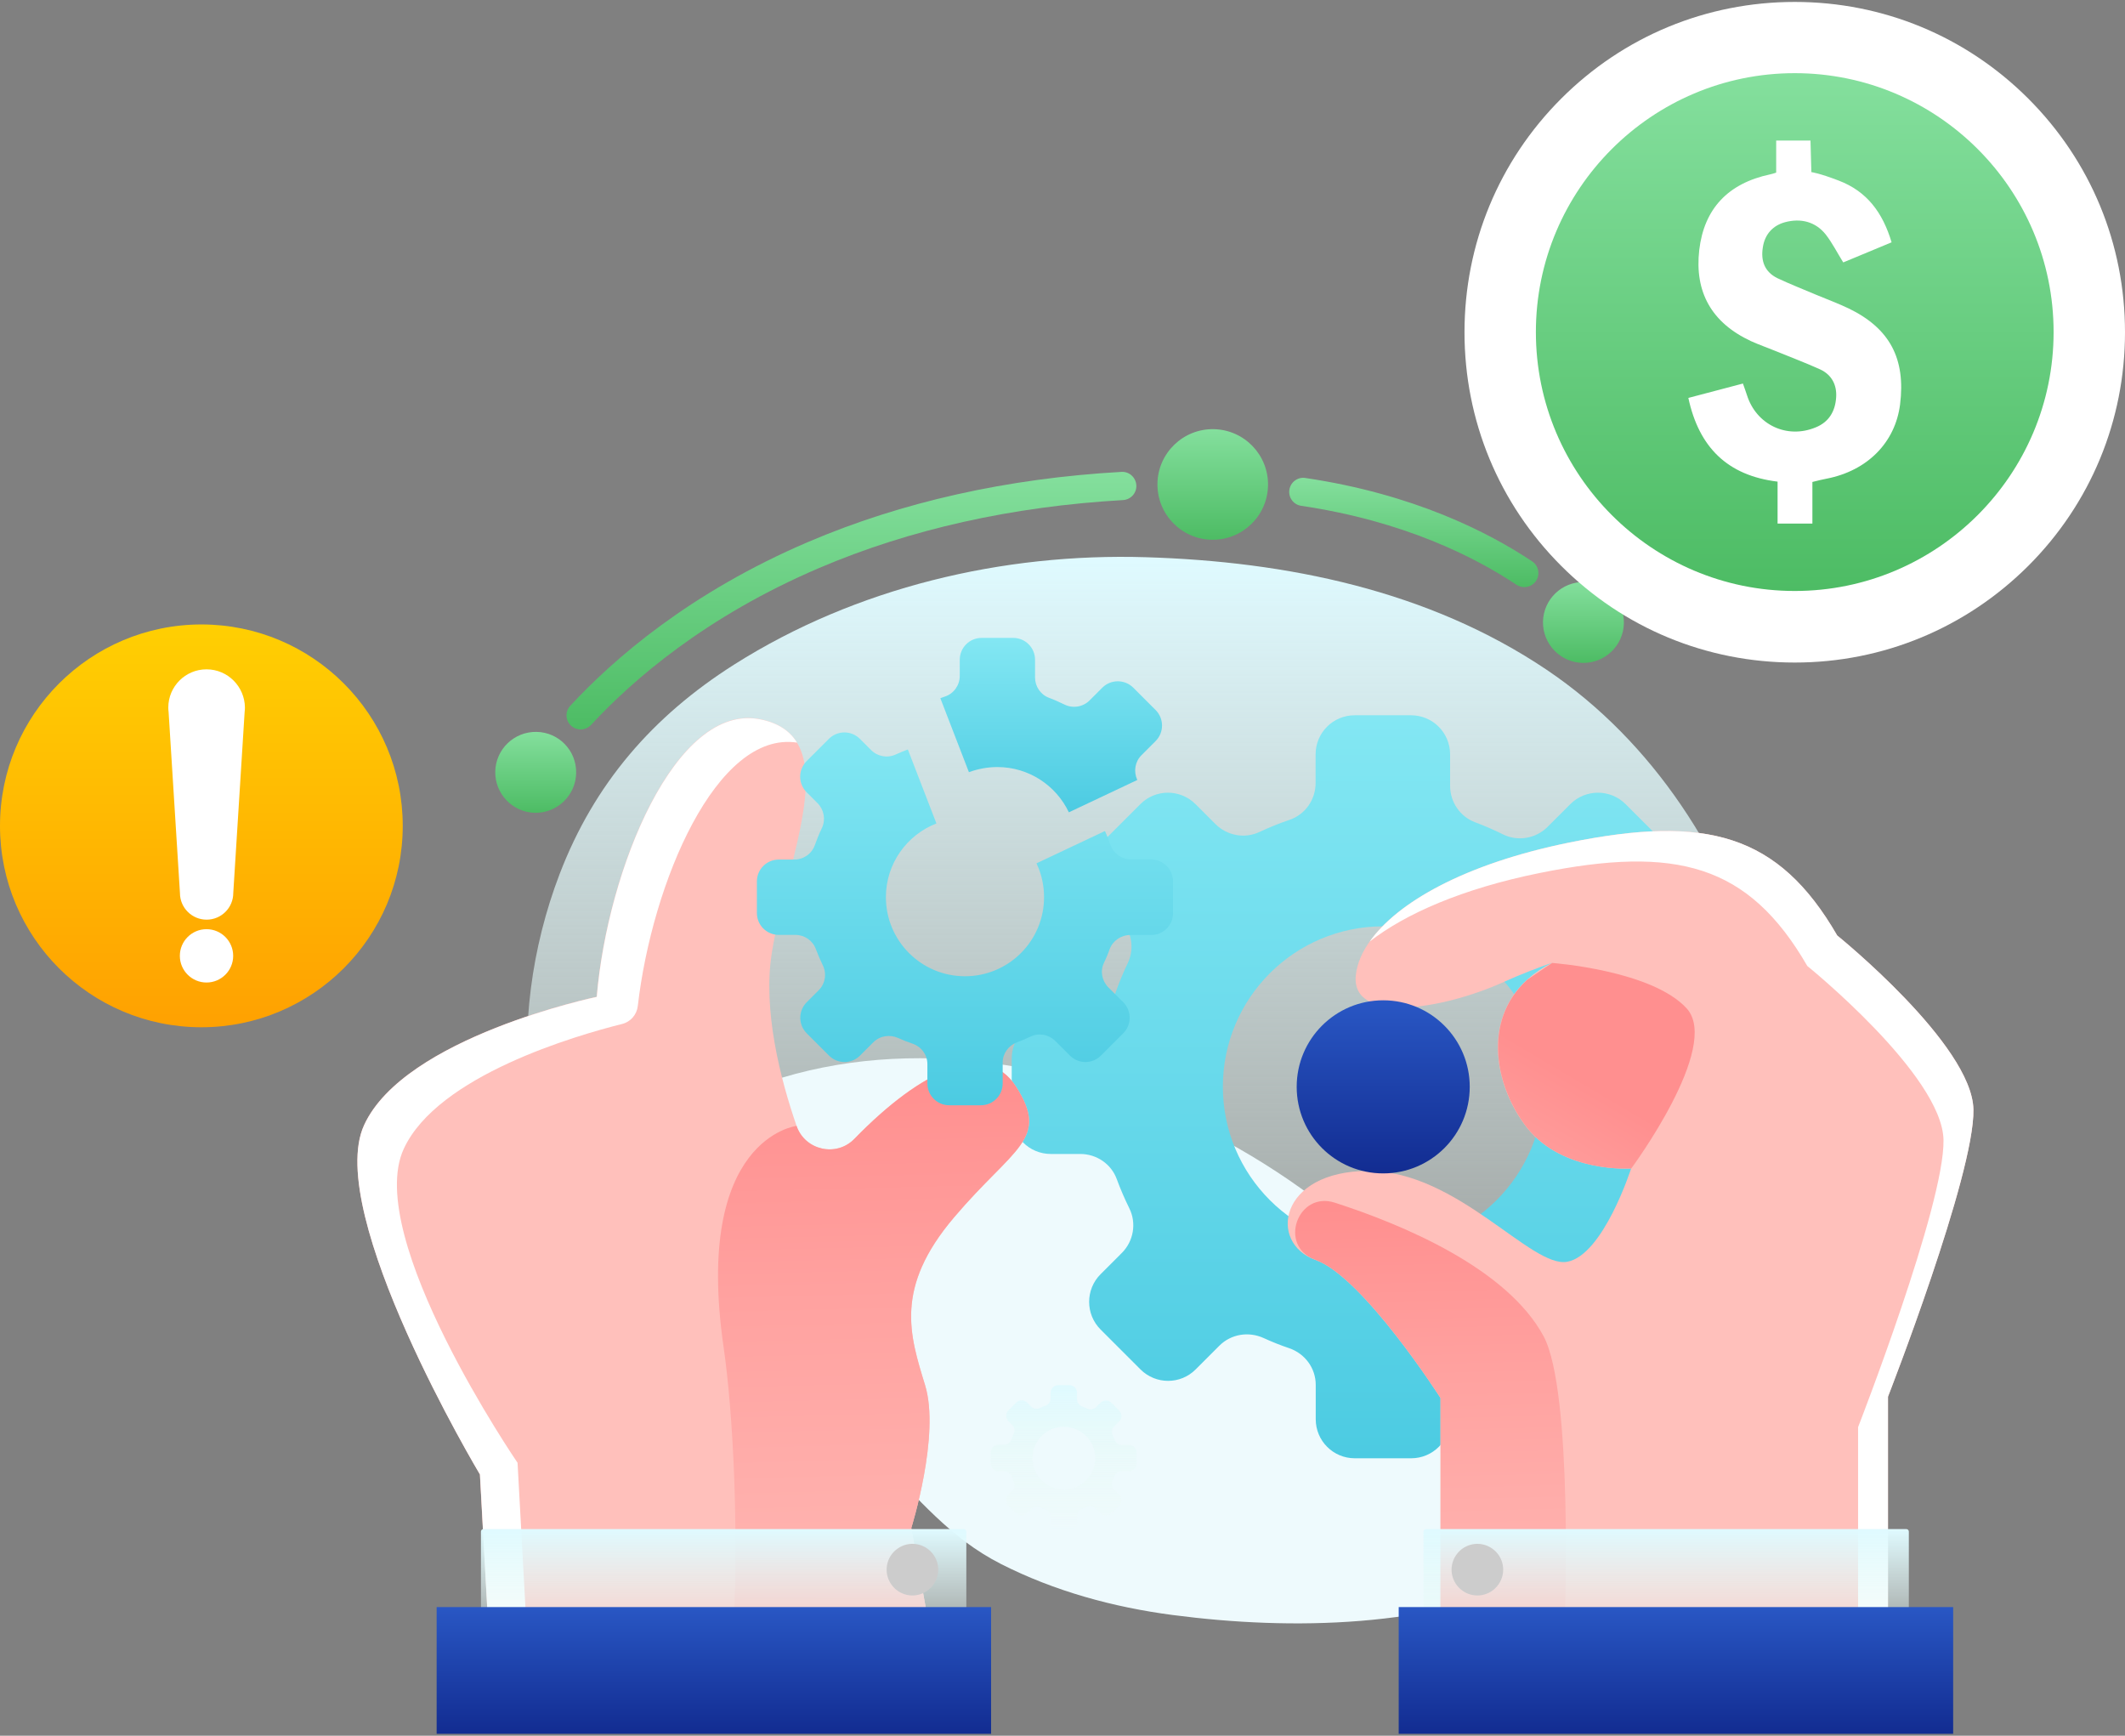
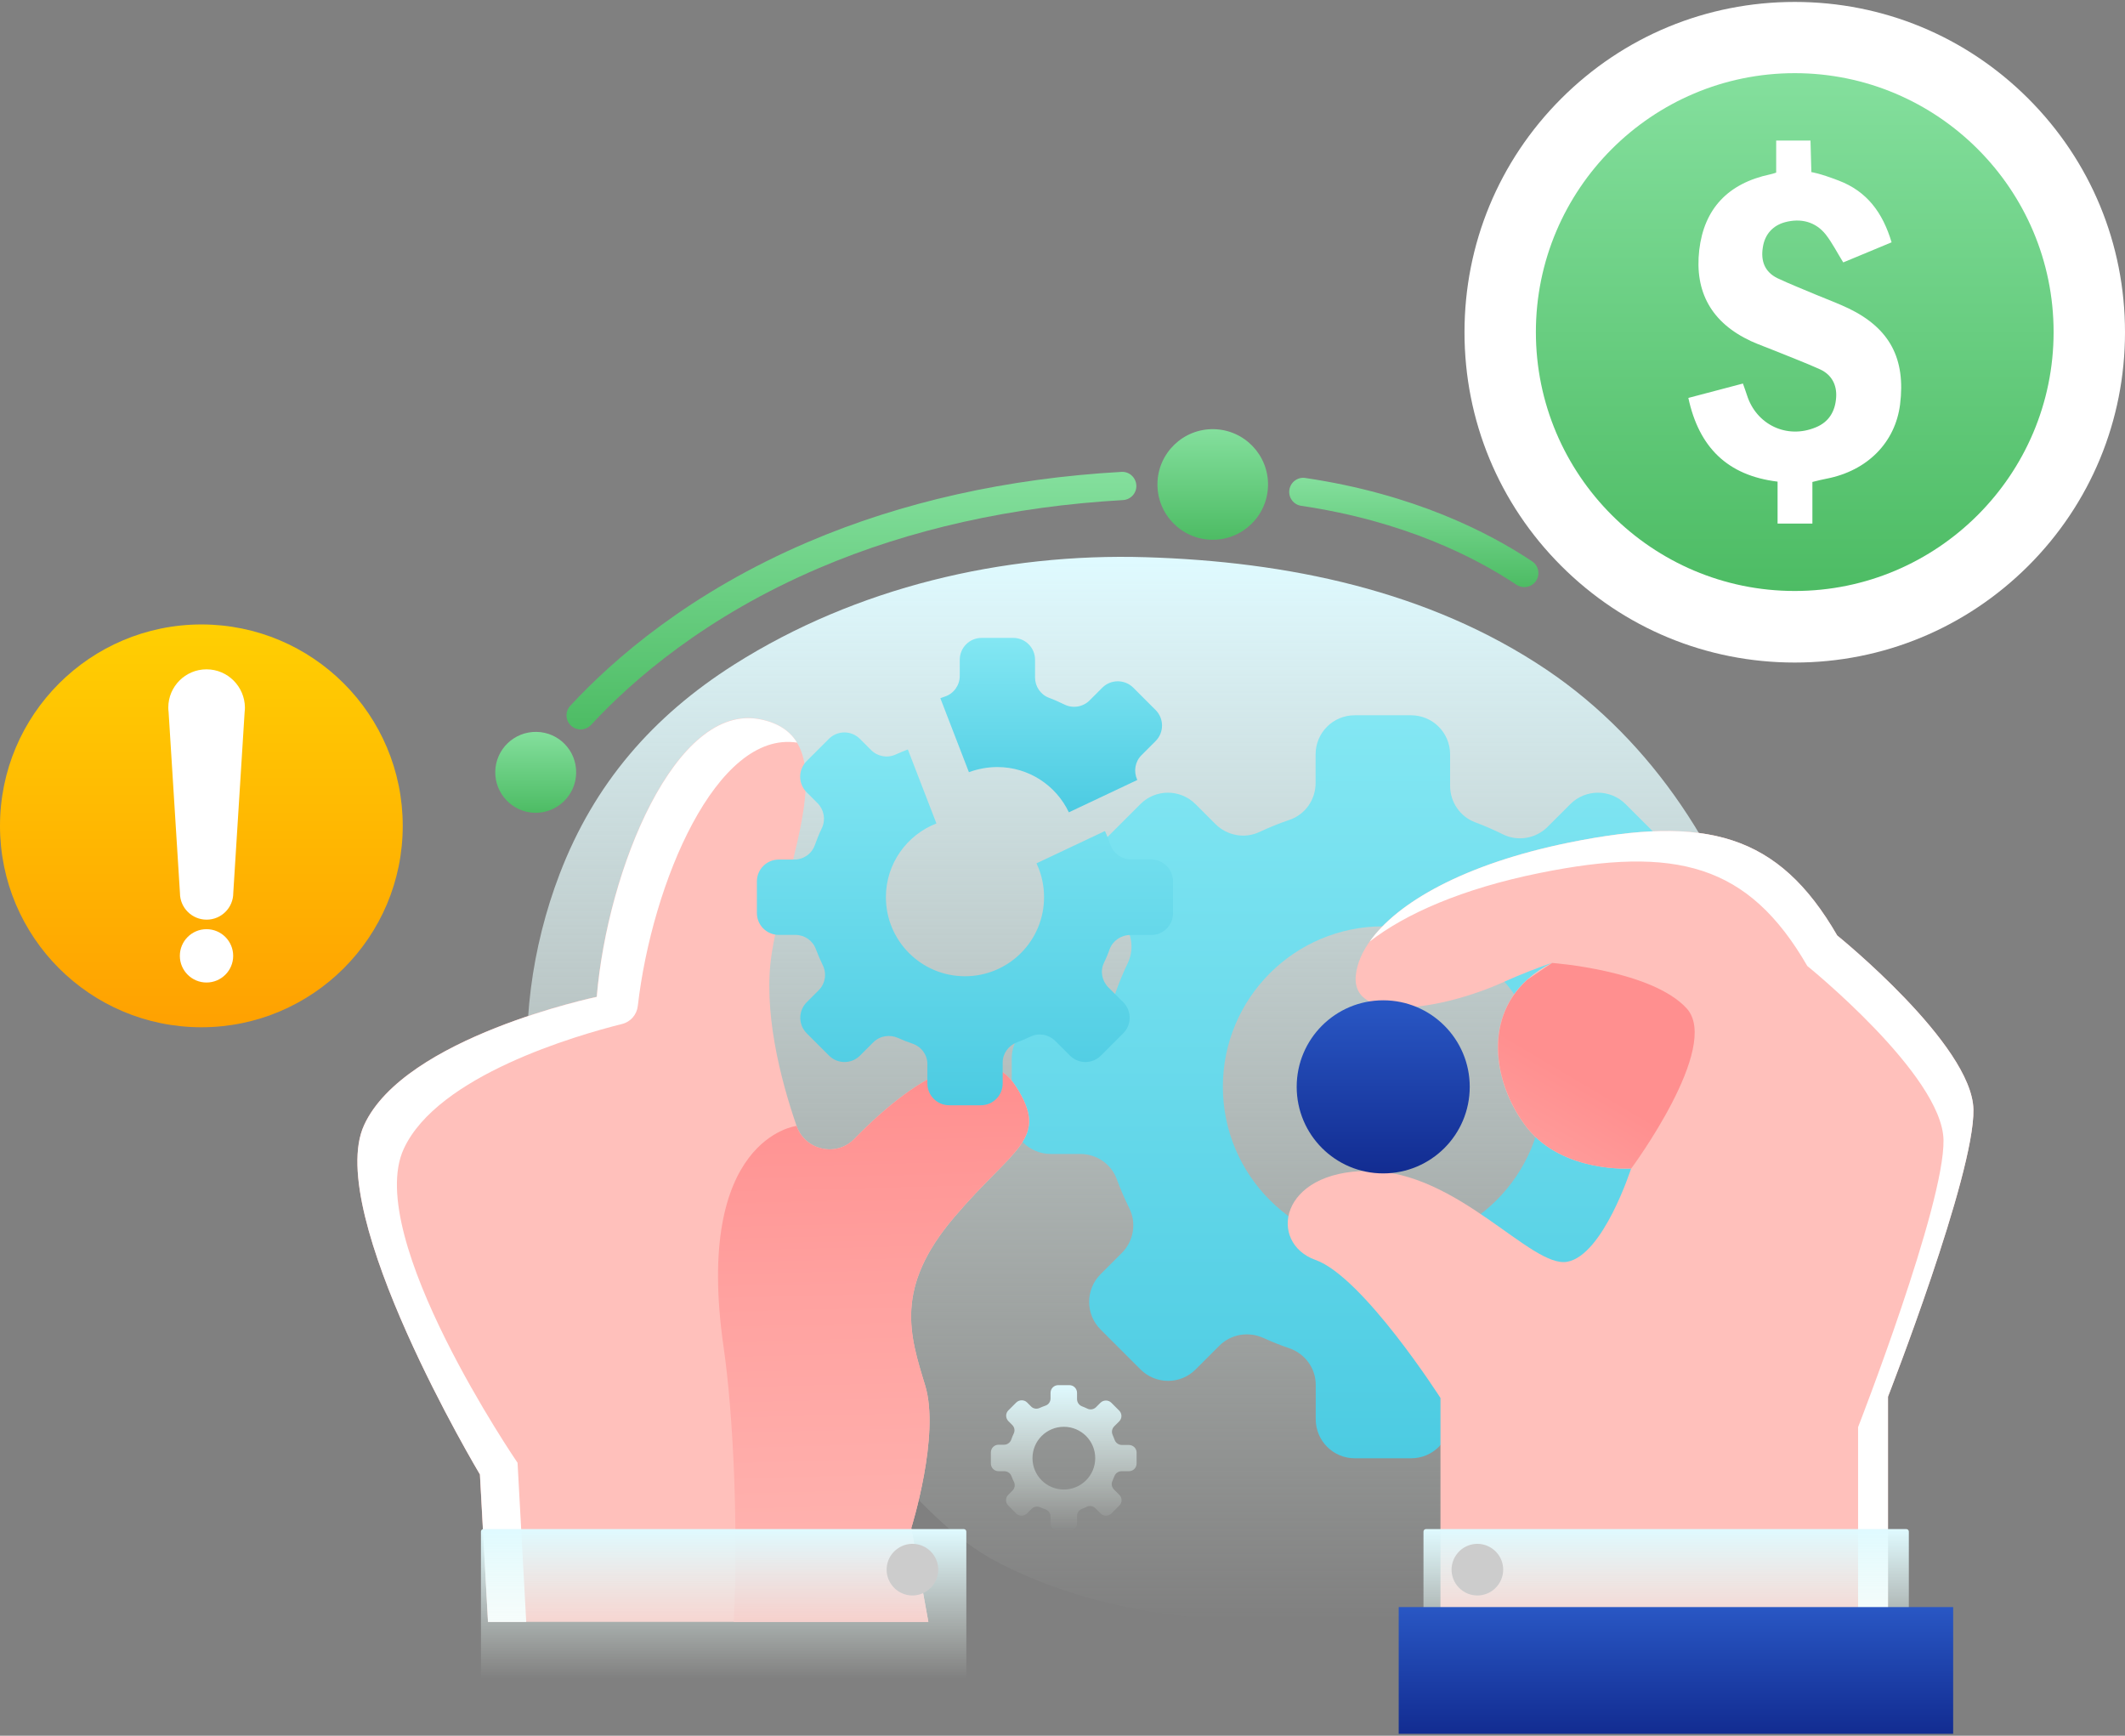
<svg xmlns="http://www.w3.org/2000/svg" width="120" height="98" viewBox="0 0 120 98" fill="none">
  <rect x="0" y="0" width="120" height="98" fill="#808080" stroke="none" />
  <path d="M101.033 66.368C101.109 62.653 100.571 58.87 99.516 55.265C97.49 48.332 93.397 41.895 87.339 37.815C80.668 33.328 72.653 31.702 64.706 31.461C56.636 31.213 48.338 33.17 41.474 37.512C36.85 40.441 33.548 44.259 31.598 49.359C28.442 57.615 29.096 67.801 35.554 74.39C37.449 76.326 39.744 77.863 42.246 78.904C44.885 80 47.518 80.234 49.634 82.371C51.867 84.61 53.638 86.836 56.512 88.297C59.537 89.834 62.852 90.737 66.208 91.178C73.838 92.171 82.666 91.833 89.427 87.836C97.401 83.135 100.861 74.941 101.033 66.368Z" fill="url(#paint0_linear_1318_12071)" />
-   <path d="M35.568 74.397C37.464 76.333 39.758 77.87 42.26 78.911C44.9 80.007 47.533 80.241 49.648 82.377C51.881 84.617 53.653 86.843 56.526 88.304C59.552 89.841 62.867 90.744 66.223 91.185C73.018 92.074 80.772 91.895 87.16 89.021C87.078 88.208 86.96 87.401 86.809 86.602C85.789 81.35 83.177 76.416 79.573 72.481C68.001 59.855 45.927 53.728 33.101 67.877C32.701 68.318 32.316 68.766 31.943 69.221C32.846 71.095 34.045 72.846 35.568 74.397Z" fill="#EEFAFD" />
  <path d="M96.871 57.56H94.873C93.928 57.56 93.074 56.974 92.763 56.085C92.598 55.602 92.412 55.134 92.198 54.672C91.819 53.838 91.971 52.859 92.619 52.212L94.052 50.778C94.914 49.917 94.914 48.518 94.052 47.656L91.799 45.403C90.937 44.541 89.538 44.541 88.677 45.403L87.395 46.684C86.726 47.353 85.706 47.525 84.866 47.105C84.362 46.857 83.845 46.629 83.308 46.429C82.453 46.112 81.888 45.285 81.888 44.369V42.591C81.888 41.371 80.903 40.385 79.683 40.385H76.499C75.279 40.385 74.293 41.371 74.293 42.591V44.21C74.293 45.148 73.708 45.988 72.819 46.291C72.24 46.484 71.668 46.719 71.123 46.974C70.289 47.367 69.297 47.181 68.642 46.533L67.512 45.403C66.65 44.541 65.251 44.541 64.397 45.403L62.143 47.656C61.282 48.518 61.282 49.917 62.143 50.778L63.246 51.881C63.901 52.535 64.087 53.535 63.687 54.376C63.418 54.934 63.184 55.506 62.977 56.099C62.674 56.981 61.833 57.56 60.903 57.56H59.338C58.118 57.56 57.133 58.545 57.133 59.765V62.949C57.133 64.169 58.118 65.154 59.338 65.154H61.006C61.923 65.154 62.756 65.719 63.067 66.581C63.273 67.139 63.508 67.684 63.77 68.214C64.19 69.055 64.018 70.075 63.349 70.744L62.15 71.943C61.289 72.804 61.289 74.203 62.15 75.065L64.404 77.318C65.265 78.18 66.664 78.18 67.519 77.318L68.856 75.981C69.517 75.32 70.51 75.161 71.358 75.547C71.826 75.761 72.308 75.954 72.798 76.119C73.687 76.422 74.3 77.243 74.3 78.187V80.13C74.3 81.35 75.286 82.336 76.506 82.336H79.69C80.909 82.336 81.895 81.35 81.895 80.13V78.028C81.895 77.112 82.481 76.305 83.343 75.981C83.811 75.809 84.266 75.616 84.714 75.396C85.548 74.996 86.547 75.182 87.202 75.837L88.677 77.311C89.538 78.173 90.937 78.173 91.799 77.311L94.052 75.058C94.914 74.196 94.914 72.797 94.052 71.936L92.55 70.433C91.895 69.779 91.709 68.786 92.102 67.952C92.316 67.511 92.502 67.056 92.674 66.595C92.991 65.719 93.838 65.154 94.769 65.154H96.864C98.084 65.154 99.069 64.169 99.069 62.949V59.765C99.083 58.552 98.091 57.56 96.871 57.56ZM78.111 70.413C73.115 70.413 69.056 66.36 69.056 61.357C69.056 56.353 73.108 52.301 78.111 52.301C83.108 52.301 87.167 56.353 87.167 61.357C87.167 66.36 83.108 70.413 78.111 70.413Z" fill="url(#paint1_linear_1318_12071)" />
  <path d="M63.75 81.585H63.357C63.171 81.585 63.005 81.467 62.944 81.295C62.909 81.199 62.874 81.109 62.833 81.019C62.757 80.854 62.792 80.668 62.916 80.537L63.199 80.254C63.371 80.089 63.371 79.813 63.199 79.641L62.757 79.2C62.592 79.034 62.316 79.034 62.144 79.2L61.896 79.448C61.765 79.579 61.565 79.614 61.4 79.531C61.303 79.483 61.2 79.441 61.096 79.4C60.931 79.338 60.821 79.172 60.821 78.993V78.642C60.821 78.4 60.628 78.207 60.387 78.207H59.759C59.518 78.207 59.325 78.4 59.325 78.642V78.959C59.325 79.145 59.208 79.31 59.036 79.365C58.919 79.407 58.808 79.448 58.705 79.496C58.54 79.572 58.347 79.538 58.222 79.407L58.002 79.186C57.837 79.021 57.561 79.021 57.389 79.186L56.947 79.627C56.775 79.793 56.775 80.068 56.947 80.241L57.161 80.454C57.292 80.585 57.327 80.778 57.244 80.944C57.189 81.054 57.147 81.164 57.106 81.281C57.044 81.454 56.879 81.571 56.699 81.571H56.389C56.148 81.571 55.955 81.764 55.955 82.005V82.632C55.955 82.873 56.148 83.066 56.389 83.066H56.713C56.892 83.066 57.058 83.177 57.12 83.349C57.161 83.459 57.203 83.562 57.258 83.666C57.34 83.831 57.306 84.031 57.175 84.162L56.941 84.396C56.768 84.562 56.768 84.837 56.941 85.01L57.382 85.451C57.547 85.616 57.823 85.616 57.995 85.451L58.257 85.189C58.388 85.058 58.581 85.03 58.746 85.106C58.836 85.148 58.932 85.182 59.029 85.216C59.201 85.278 59.325 85.437 59.325 85.623V86.002C59.325 86.243 59.518 86.436 59.759 86.436H60.387C60.628 86.436 60.821 86.243 60.821 86.002V85.589C60.821 85.409 60.938 85.251 61.103 85.189C61.193 85.154 61.282 85.12 61.372 85.072C61.537 84.996 61.73 85.03 61.861 85.161L62.151 85.451C62.316 85.616 62.592 85.616 62.764 85.451L63.205 85.01C63.378 84.844 63.378 84.569 63.205 84.396L62.909 84.1C62.778 83.969 62.743 83.776 62.819 83.618C62.861 83.528 62.895 83.438 62.93 83.349C62.992 83.177 63.157 83.066 63.336 83.066H63.75C63.991 83.066 64.184 82.873 64.184 82.632V82.005C64.184 81.778 63.991 81.585 63.75 81.585ZM60.076 84.1C59.098 84.1 58.305 83.308 58.305 82.329C58.305 81.35 59.098 80.558 60.076 80.558C61.055 80.558 61.848 81.35 61.848 82.329C61.848 83.308 61.055 84.1 60.076 84.1Z" fill="url(#paint2_linear_1318_12071)" />
  <path d="M103.75 52.818C100.428 47.07 96.341 46.009 88.636 47.567C80.876 49.138 76.817 52.391 76.562 55.086C76.307 57.78 81.344 57.063 84.963 55.423C85.81 55.037 86.734 54.679 87.637 54.362C83.412 56.512 84.205 61.13 86.245 63.687C88.285 66.243 92.109 65.975 92.109 65.975C92.109 65.975 90.545 70.861 88.505 71.24C86.465 71.619 82.316 66.112 77.265 66.112C72.213 66.112 71.606 70.186 74.287 71.137C76.968 72.088 81.344 78.931 81.344 78.931V91.578H106.617V78.855C106.617 78.855 111.517 66.299 111.441 62.639C111.372 58.973 103.75 52.818 103.75 52.818Z" fill="#FFC0BB" />
  <path d="M103.748 52.818C100.426 47.07 96.339 46.009 88.634 47.567C82.659 48.78 78.883 50.978 77.346 53.163C79.344 51.605 82.556 50.179 86.946 49.29C94.651 47.732 98.738 48.793 102.06 54.541C102.06 54.541 109.682 60.702 109.751 64.362C109.82 68.022 104.927 80.578 104.927 80.578V91.585H106.615V78.862C106.615 78.862 111.515 66.305 111.44 62.646C111.371 58.973 103.748 52.818 103.748 52.818Z" fill="white" />
  <path d="M52.426 91.578L51.461 86.271C51.461 86.271 53.108 81.026 52.24 78.208C51.378 75.389 50.489 72.722 53.873 68.738C57.25 64.755 59.304 64.348 57.361 61.33C55.706 58.766 52.109 60.33 48.249 64.3C47.229 65.348 45.458 64.948 44.983 63.569C44.073 60.937 43.067 57.05 43.584 53.804C44.459 48.311 47.767 41.619 42.957 40.613C38.153 39.607 34.301 49.083 33.694 56.278C33.694 56.278 22.84 58.545 20.558 63.521C18.27 68.497 27.099 83.246 27.099 83.246L27.553 91.571H52.426V91.578Z" fill="#FFC0BB" />
  <path d="M29.227 82.591C29.227 82.591 20.509 69.855 22.797 64.872C24.706 60.716 32.57 58.456 35.127 57.815C35.609 57.698 35.96 57.291 36.016 56.802C36.822 49.827 40.468 41.233 45.01 41.929C44.617 41.288 43.969 40.827 42.962 40.62C38.159 39.614 34.306 49.09 33.7 56.285C33.7 56.285 22.845 58.552 20.564 63.528C18.276 68.504 27.105 83.252 27.105 83.252L27.56 91.578H29.717L29.227 82.591Z" fill="white" />
  <path d="M86.251 55.313C83.646 57.677 84.48 61.461 86.251 63.687C87.754 65.575 90.235 65.92 91.427 65.975H92.117C92.117 65.975 97.209 59.104 95.252 56.94C93.288 54.776 87.651 54.369 87.651 54.369L86.251 55.313Z" fill="url(#paint3_linear_1318_12071)" />
-   <path d="M88.366 91.578C88.366 91.578 88.842 78.566 87.167 75.444C85.099 71.606 79.221 69.145 75.382 67.905C73.28 67.222 72.17 70.337 74.245 71.116C74.258 71.123 74.279 71.13 74.293 71.137C76.974 72.088 81.35 78.931 81.35 78.931V91.578H88.366Z" fill="url(#paint4_linear_1318_12071)" />
  <path d="M107.793 94.803H80.385V86.478C80.385 86.395 80.447 86.333 80.529 86.333H107.649C107.731 86.333 107.793 86.395 107.793 86.478V94.803Z" fill="url(#paint5_linear_1318_12071)" />
  <path d="M110.296 90.737H78.986V97.891H110.296V90.737Z" fill="url(#paint6_linear_1318_12071)" />
  <path d="M84.624 89.455C84.162 90.117 83.26 90.282 82.598 89.82C81.936 89.359 81.771 88.456 82.233 87.794C82.694 87.132 83.597 86.967 84.259 87.429C84.92 87.884 85.086 88.793 84.624 89.455Z" fill="#CCCCCC" />
  <path d="M82.997 61.364C82.997 64.066 80.812 66.251 78.111 66.251C75.409 66.251 73.225 64.066 73.225 61.364C73.225 58.663 75.409 56.478 78.111 56.478C80.805 56.478 82.997 58.663 82.997 61.364Z" fill="url(#paint7_linear_1318_12071)" />
  <path d="M48.248 64.3C47.228 65.348 45.458 64.948 44.982 63.57C44.982 63.57 39.151 64.238 40.861 76.051C41.426 79.958 41.695 86.402 41.433 91.578H52.425L51.46 86.271C51.46 86.271 53.107 81.026 52.239 78.208C51.377 75.389 50.488 72.722 53.872 68.738C57.249 64.755 59.303 64.348 57.36 61.33C55.706 58.759 52.108 60.33 48.248 64.3Z" fill="url(#paint8_linear_1318_12071)" />
  <path d="M27.16 94.803H54.569V86.478C54.569 86.395 54.507 86.333 54.424 86.333H27.305C27.222 86.333 27.16 86.395 27.16 86.478V94.803Z" fill="url(#paint9_linear_1318_12071)" />
-   <path d="M55.968 90.737H24.658V97.891H55.968V90.737Z" fill="url(#paint10_linear_1318_12071)" />
+   <path d="M55.968 90.737H24.658H55.968V90.737Z" fill="url(#paint10_linear_1318_12071)" />
  <path d="M50.33 89.455C50.792 90.117 51.695 90.282 52.357 89.82C53.018 89.359 53.184 88.456 52.722 87.794C52.26 87.132 51.357 86.967 50.696 87.429C50.034 87.884 49.868 88.793 50.33 89.455Z" fill="#CCCCCC" />
  <path d="M65.002 48.525H63.886C63.356 48.525 62.88 48.194 62.708 47.698C62.618 47.429 62.515 47.174 62.398 46.919L58.531 48.745C58.807 49.324 58.958 49.972 58.958 50.654C58.958 53.122 56.96 55.12 54.493 55.12C52.025 55.12 50.027 53.122 50.027 50.654C50.027 48.759 51.212 47.14 52.88 46.492L51.267 42.315C51.033 42.405 50.806 42.495 50.585 42.598C50.116 42.819 49.558 42.715 49.193 42.35L48.559 41.716C48.076 41.233 47.291 41.233 46.808 41.716L45.547 42.977C45.065 43.459 45.065 44.245 45.547 44.728L46.168 45.348C46.533 45.713 46.636 46.278 46.416 46.747C46.264 47.057 46.133 47.381 46.016 47.712C45.843 48.208 45.375 48.532 44.851 48.532H43.976C43.294 48.532 42.742 49.083 42.742 49.766V51.55C42.742 52.233 43.294 52.784 43.976 52.784H44.913C45.43 52.784 45.892 53.101 46.071 53.584C46.188 53.894 46.319 54.204 46.464 54.5C46.698 54.976 46.602 55.541 46.23 55.913L45.554 56.588C45.072 57.071 45.072 57.856 45.554 58.339L46.815 59.6C47.298 60.083 48.084 60.083 48.566 59.6L49.317 58.849C49.689 58.477 50.247 58.394 50.723 58.608C50.985 58.725 51.254 58.835 51.529 58.925C52.032 59.097 52.37 59.552 52.37 60.083V61.171C52.37 61.854 52.921 62.405 53.603 62.405H55.389C56.071 62.405 56.622 61.854 56.622 61.171V59.993C56.622 59.476 56.953 59.028 57.435 58.849C57.697 58.752 57.953 58.642 58.201 58.525C58.669 58.297 59.227 58.408 59.593 58.773L60.42 59.6C60.902 60.083 61.688 60.083 62.17 59.6L63.431 58.339C63.914 57.856 63.914 57.071 63.431 56.588L62.59 55.748C62.225 55.382 62.115 54.824 62.342 54.362C62.46 54.114 62.57 53.859 62.659 53.597C62.839 53.108 63.314 52.791 63.831 52.791H65.01C65.692 52.791 66.243 52.24 66.243 51.557V49.772C66.243 49.076 65.685 48.525 65.002 48.525Z" fill="url(#paint11_linear_1318_12071)" />
  <path d="M56.32 43.308C58.105 43.308 59.642 44.355 60.359 45.864L64.225 44.038C64.225 44.031 64.225 44.031 64.218 44.024C64.005 43.556 64.094 43.011 64.453 42.646L65.259 41.84C65.741 41.357 65.741 40.572 65.259 40.089L63.998 38.828C63.515 38.346 62.729 38.346 62.247 38.828L61.53 39.545C61.158 39.917 60.586 40.013 60.111 39.779C59.828 39.641 59.539 39.51 59.242 39.4C58.76 39.221 58.45 38.759 58.45 38.249V37.25C58.45 36.568 57.898 36.016 57.216 36.016H55.431C54.749 36.016 54.198 36.568 54.198 37.25V38.16C54.198 38.683 53.867 39.159 53.37 39.324C53.281 39.352 53.191 39.393 53.102 39.421L54.715 43.597C55.211 43.418 55.748 43.308 56.32 43.308Z" fill="url(#paint12_linear_1318_12071)" />
  <path d="M71.606 27.415C71.572 29.138 70.145 30.509 68.422 30.475C66.699 30.441 65.328 29.014 65.362 27.291C65.396 25.568 66.823 24.197 68.546 24.231C70.269 24.266 71.64 25.692 71.606 27.415Z" fill="url(#paint13_linear_1318_12071)" />
  <path d="M32.536 43.652C32.509 44.913 31.468 45.913 30.207 45.892C28.946 45.864 27.946 44.824 27.967 43.562C27.995 42.301 29.035 41.302 30.297 41.323C31.564 41.343 32.564 42.391 32.536 43.652Z" fill="url(#paint14_linear_1318_12071)" />
-   <path d="M91.702 35.189C91.675 36.45 90.634 37.45 89.373 37.429C88.112 37.401 87.112 36.361 87.133 35.099C87.161 33.838 88.201 32.839 89.463 32.86C90.724 32.887 91.723 33.928 91.702 35.189Z" fill="url(#paint15_linear_1318_12071)" />
  <path d="M86.079 33.149C85.928 33.149 85.776 33.108 85.638 33.018C83.302 31.461 79.298 29.421 73.481 28.559C73.047 28.497 72.744 28.09 72.812 27.656C72.874 27.222 73.281 26.919 73.715 26.988C79.822 27.891 84.053 30.048 86.52 31.695C86.886 31.936 86.982 32.432 86.741 32.798C86.589 33.025 86.334 33.149 86.079 33.149Z" fill="url(#paint16_linear_1318_12071)" />
  <path d="M32.784 41.185C32.591 41.185 32.398 41.116 32.247 40.971C31.923 40.675 31.902 40.172 32.205 39.848C34.652 37.201 38.973 33.445 45.638 30.599C50.931 28.339 56.878 27.008 63.329 26.643C63.763 26.616 64.142 26.953 64.169 27.394C64.197 27.835 63.859 28.208 63.418 28.235C57.154 28.594 51.385 29.882 46.264 32.067C39.855 34.803 35.72 38.394 33.377 40.93C33.212 41.102 32.998 41.185 32.784 41.185Z" fill="url(#paint17_linear_1318_12071)" />
  <path d="M0 46.629C0 52.906 5.089 58 11.371 58C17.648 58 22.743 52.912 22.743 46.629C22.743 40.346 17.654 35.257 11.371 35.257C5.094 35.263 0 40.352 0 46.629Z" fill="url(#paint18_linear_1318_12071)" />
  <path d="M13.168 53.968C13.168 54.798 12.493 55.474 11.662 55.474C10.831 55.474 10.156 54.798 10.156 53.968C10.156 53.137 10.831 52.462 11.662 52.462C12.493 52.462 13.168 53.137 13.168 53.968Z" fill="white" />
  <path d="M11.662 37.791C10.467 37.791 9.504 38.76 9.504 39.948C9.504 40.035 9.51 40.121 9.521 40.208L10.162 50.42C10.162 51.251 10.837 51.925 11.667 51.925C12.498 51.925 13.173 51.251 13.173 50.42L13.814 40.208C13.825 40.121 13.831 40.035 13.831 39.948C13.819 38.76 12.856 37.791 11.662 37.791Z" fill="white" />
  <path d="M101.35 37.408C96.37 37.408 91.683 35.47 88.161 31.948C84.639 28.426 82.701 23.739 82.701 18.759C82.701 13.778 84.639 9.092 88.161 5.569C91.683 2.047 96.37 0.109 101.35 0.109C106.331 0.109 111.017 2.047 114.54 5.569C118.062 9.092 120 13.778 120 18.759C120 23.739 118.062 28.426 114.54 31.948C111.017 35.461 106.331 37.408 101.35 37.408Z" fill="white" />
  <path d="M117.915 18.749C117.915 27.897 110.499 35.314 101.35 35.314C92.202 35.314 84.795 27.897 84.795 18.749C84.795 9.6 92.212 2.193 101.35 2.193C110.499 2.193 117.915 9.61 117.915 18.749Z" fill="white" />
  <path d="M101.35 33.367C93.288 33.367 86.732 26.811 86.732 18.749C86.732 10.686 93.288 4.131 101.35 4.131C109.413 4.131 115.968 10.686 115.968 18.749C115.968 26.811 109.413 33.367 101.35 33.367Z" fill="url(#paint19_linear_1318_12071)" />
  <path d="M107.298 22.839C107.024 24.982 105.459 26.576 103.15 27.026C102.895 27.075 102.651 27.134 102.347 27.212C102.347 27.995 102.347 28.758 102.347 29.561C101.682 29.561 101.075 29.561 100.381 29.561C100.381 28.807 100.381 28.054 100.381 27.193C97.543 26.85 95.939 25.246 95.342 22.467C96.389 22.193 97.377 21.929 98.424 21.655C98.502 21.88 98.58 22.085 98.649 22.301C99.177 23.983 100.909 24.805 102.533 24.13C103.287 23.827 103.639 23.211 103.688 22.438C103.737 21.743 103.443 21.166 102.797 20.862C101.956 20.481 101.095 20.158 100.234 19.806C99.784 19.62 99.324 19.463 98.874 19.258C96.653 18.221 95.684 16.489 95.958 14.111C96.232 11.792 97.573 10.354 99.96 9.845C100.058 9.825 100.156 9.796 100.302 9.747C100.302 9.16 100.302 8.573 100.302 7.937C100.987 7.937 102.24 7.937 102.24 7.937L102.289 9.718C102.289 9.718 102.719 9.767 103.835 10.197C105.43 10.804 106.32 12.007 106.819 13.681C105.919 14.062 104.999 14.434 104.089 14.816C103.747 14.268 103.473 13.72 103.101 13.24C102.514 12.506 101.682 12.311 100.801 12.546C100.116 12.731 99.657 13.23 99.549 13.964C99.422 14.737 99.657 15.354 100.371 15.706C101.095 16.048 101.829 16.332 102.563 16.645C103.179 16.9 103.805 17.134 104.402 17.418C106.721 18.543 107.621 20.256 107.298 22.839Z" fill="white" />
  <defs>
    <linearGradient id="paint0_linear_1318_12071" x1="65.4" y1="31.44" x2="65.4" y2="91.65" gradientUnits="userSpaceOnUse">
      <stop stop-color="#DFFAFF" />
      <stop offset="1" stop-color="#EEF9F0" stop-opacity="0" />
    </linearGradient>
    <linearGradient id="paint1_linear_1318_12071" x1="57.133" y1="40.385" x2="57.133" y2="82.336" gradientUnits="userSpaceOnUse">
      <stop stop-color="#83E7F3" />
      <stop offset="1" stop-color="#4CCBE2" />
    </linearGradient>
    <linearGradient id="paint2_linear_1318_12071" x1="60.069" y1="78.207" x2="60.069" y2="86.436" gradientUnits="userSpaceOnUse">
      <stop stop-color="#DFFAFF" />
      <stop offset="1" stop-color="#EEF9F0" stop-opacity="0" />
    </linearGradient>
    <linearGradient id="paint3_linear_1318_12071" x1="76.723" y1="81.63" x2="89.038" y2="60.788" gradientUnits="userSpaceOnUse">
      <stop stop-color="#FFC0BB" />
      <stop offset="0.277" stop-color="#FFB8B4" />
      <stop offset="0.709" stop-color="#FFA2A0" />
      <stop offset="1" stop-color="#FF8F8F" />
    </linearGradient>
    <linearGradient id="paint4_linear_1318_12071" x1="81.342" y1="101.499" x2="80.548" y2="68.052" gradientUnits="userSpaceOnUse">
      <stop stop-color="#FFC0BB" />
      <stop offset="0.277" stop-color="#FFB8B4" />
      <stop offset="0.709" stop-color="#FFA2A0" />
      <stop offset="1" stop-color="#FF8F8F" />
    </linearGradient>
    <linearGradient id="paint5_linear_1318_12071" x1="94.089" y1="86.333" x2="94.089" y2="94.803" gradientUnits="userSpaceOnUse">
      <stop stop-color="#DFFAFF" />
      <stop offset="1" stop-color="#EEF9F0" stop-opacity="0" />
    </linearGradient>
    <linearGradient id="paint6_linear_1318_12071" x1="78.986" y1="90.737" x2="78.986" y2="97.891" gradientUnits="userSpaceOnUse">
      <stop stop-color="#2957C4" />
      <stop offset="1" stop-color="#122C91" />
    </linearGradient>
    <linearGradient id="paint7_linear_1318_12071" x1="73.225" y1="56.478" x2="73.225" y2="66.251" gradientUnits="userSpaceOnUse">
      <stop stop-color="#2957C4" />
      <stop offset="1" stop-color="#122C91" />
    </linearGradient>
    <linearGradient id="paint8_linear_1318_12071" x1="50.2" y1="104.357" x2="49.163" y2="60.719" gradientUnits="userSpaceOnUse">
      <stop stop-color="#FFC0BB" />
      <stop offset="0.277" stop-color="#FFB8B4" />
      <stop offset="0.709" stop-color="#FFA2A0" />
      <stop offset="1" stop-color="#FF8F8F" />
    </linearGradient>
    <linearGradient id="paint9_linear_1318_12071" x1="40.864" y1="86.333" x2="40.864" y2="94.803" gradientUnits="userSpaceOnUse">
      <stop stop-color="#DFFAFF" />
      <stop offset="1" stop-color="#EEF9F0" stop-opacity="0" />
    </linearGradient>
    <linearGradient id="paint10_linear_1318_12071" x1="24.658" y1="90.737" x2="24.658" y2="97.891" gradientUnits="userSpaceOnUse">
      <stop stop-color="#2957C4" />
      <stop offset="1" stop-color="#122C91" />
    </linearGradient>
    <linearGradient id="paint11_linear_1318_12071" x1="42.742" y1="41.354" x2="42.742" y2="62.405" gradientUnits="userSpaceOnUse">
      <stop stop-color="#83E7F3" />
      <stop offset="1" stop-color="#4CCBE2" />
    </linearGradient>
    <linearGradient id="paint12_linear_1318_12071" x1="53.102" y1="36.016" x2="53.102" y2="45.864" gradientUnits="userSpaceOnUse">
      <stop stop-color="#83E7F3" />
      <stop offset="1" stop-color="#4CCBE2" />
    </linearGradient>
    <linearGradient id="paint13_linear_1318_12071" x1="65.361" y1="24.23" x2="65.361" y2="30.476" gradientUnits="userSpaceOnUse">
      <stop stop-color="#84DF9D" />
      <stop offset="1" stop-color="#4DBC64" />
    </linearGradient>
    <linearGradient id="paint14_linear_1318_12071" x1="27.967" y1="41.322" x2="27.967" y2="45.892" gradientUnits="userSpaceOnUse">
      <stop stop-color="#84DF9D" />
      <stop offset="1" stop-color="#4DBC64" />
    </linearGradient>
    <linearGradient id="paint15_linear_1318_12071" x1="87.133" y1="32.859" x2="87.133" y2="37.429" gradientUnits="userSpaceOnUse">
      <stop stop-color="#84DF9D" />
      <stop offset="1" stop-color="#4DBC64" />
    </linearGradient>
    <linearGradient id="paint16_linear_1318_12071" x1="72.803" y1="26.978" x2="72.803" y2="33.149" gradientUnits="userSpaceOnUse">
      <stop stop-color="#84DF9D" />
      <stop offset="1" stop-color="#4DBC64" />
    </linearGradient>
    <linearGradient id="paint17_linear_1318_12071" x1="31.99" y1="26.642" x2="31.99" y2="41.185" gradientUnits="userSpaceOnUse">
      <stop stop-color="#84DF9D" />
      <stop offset="1" stop-color="#4DBC64" />
    </linearGradient>
    <linearGradient id="paint18_linear_1318_12071" x1="0" y1="35.257" x2="0" y2="58" gradientUnits="userSpaceOnUse">
      <stop stop-color="#FFCF02" />
      <stop offset="1" stop-color="#FFA101" />
    </linearGradient>
    <linearGradient id="paint19_linear_1318_12071" x1="86.732" y1="4.131" x2="86.732" y2="33.367" gradientUnits="userSpaceOnUse">
      <stop stop-color="#84DF9D" />
      <stop offset="1" stop-color="#4DBC64" />
    </linearGradient>
  </defs>
</svg>